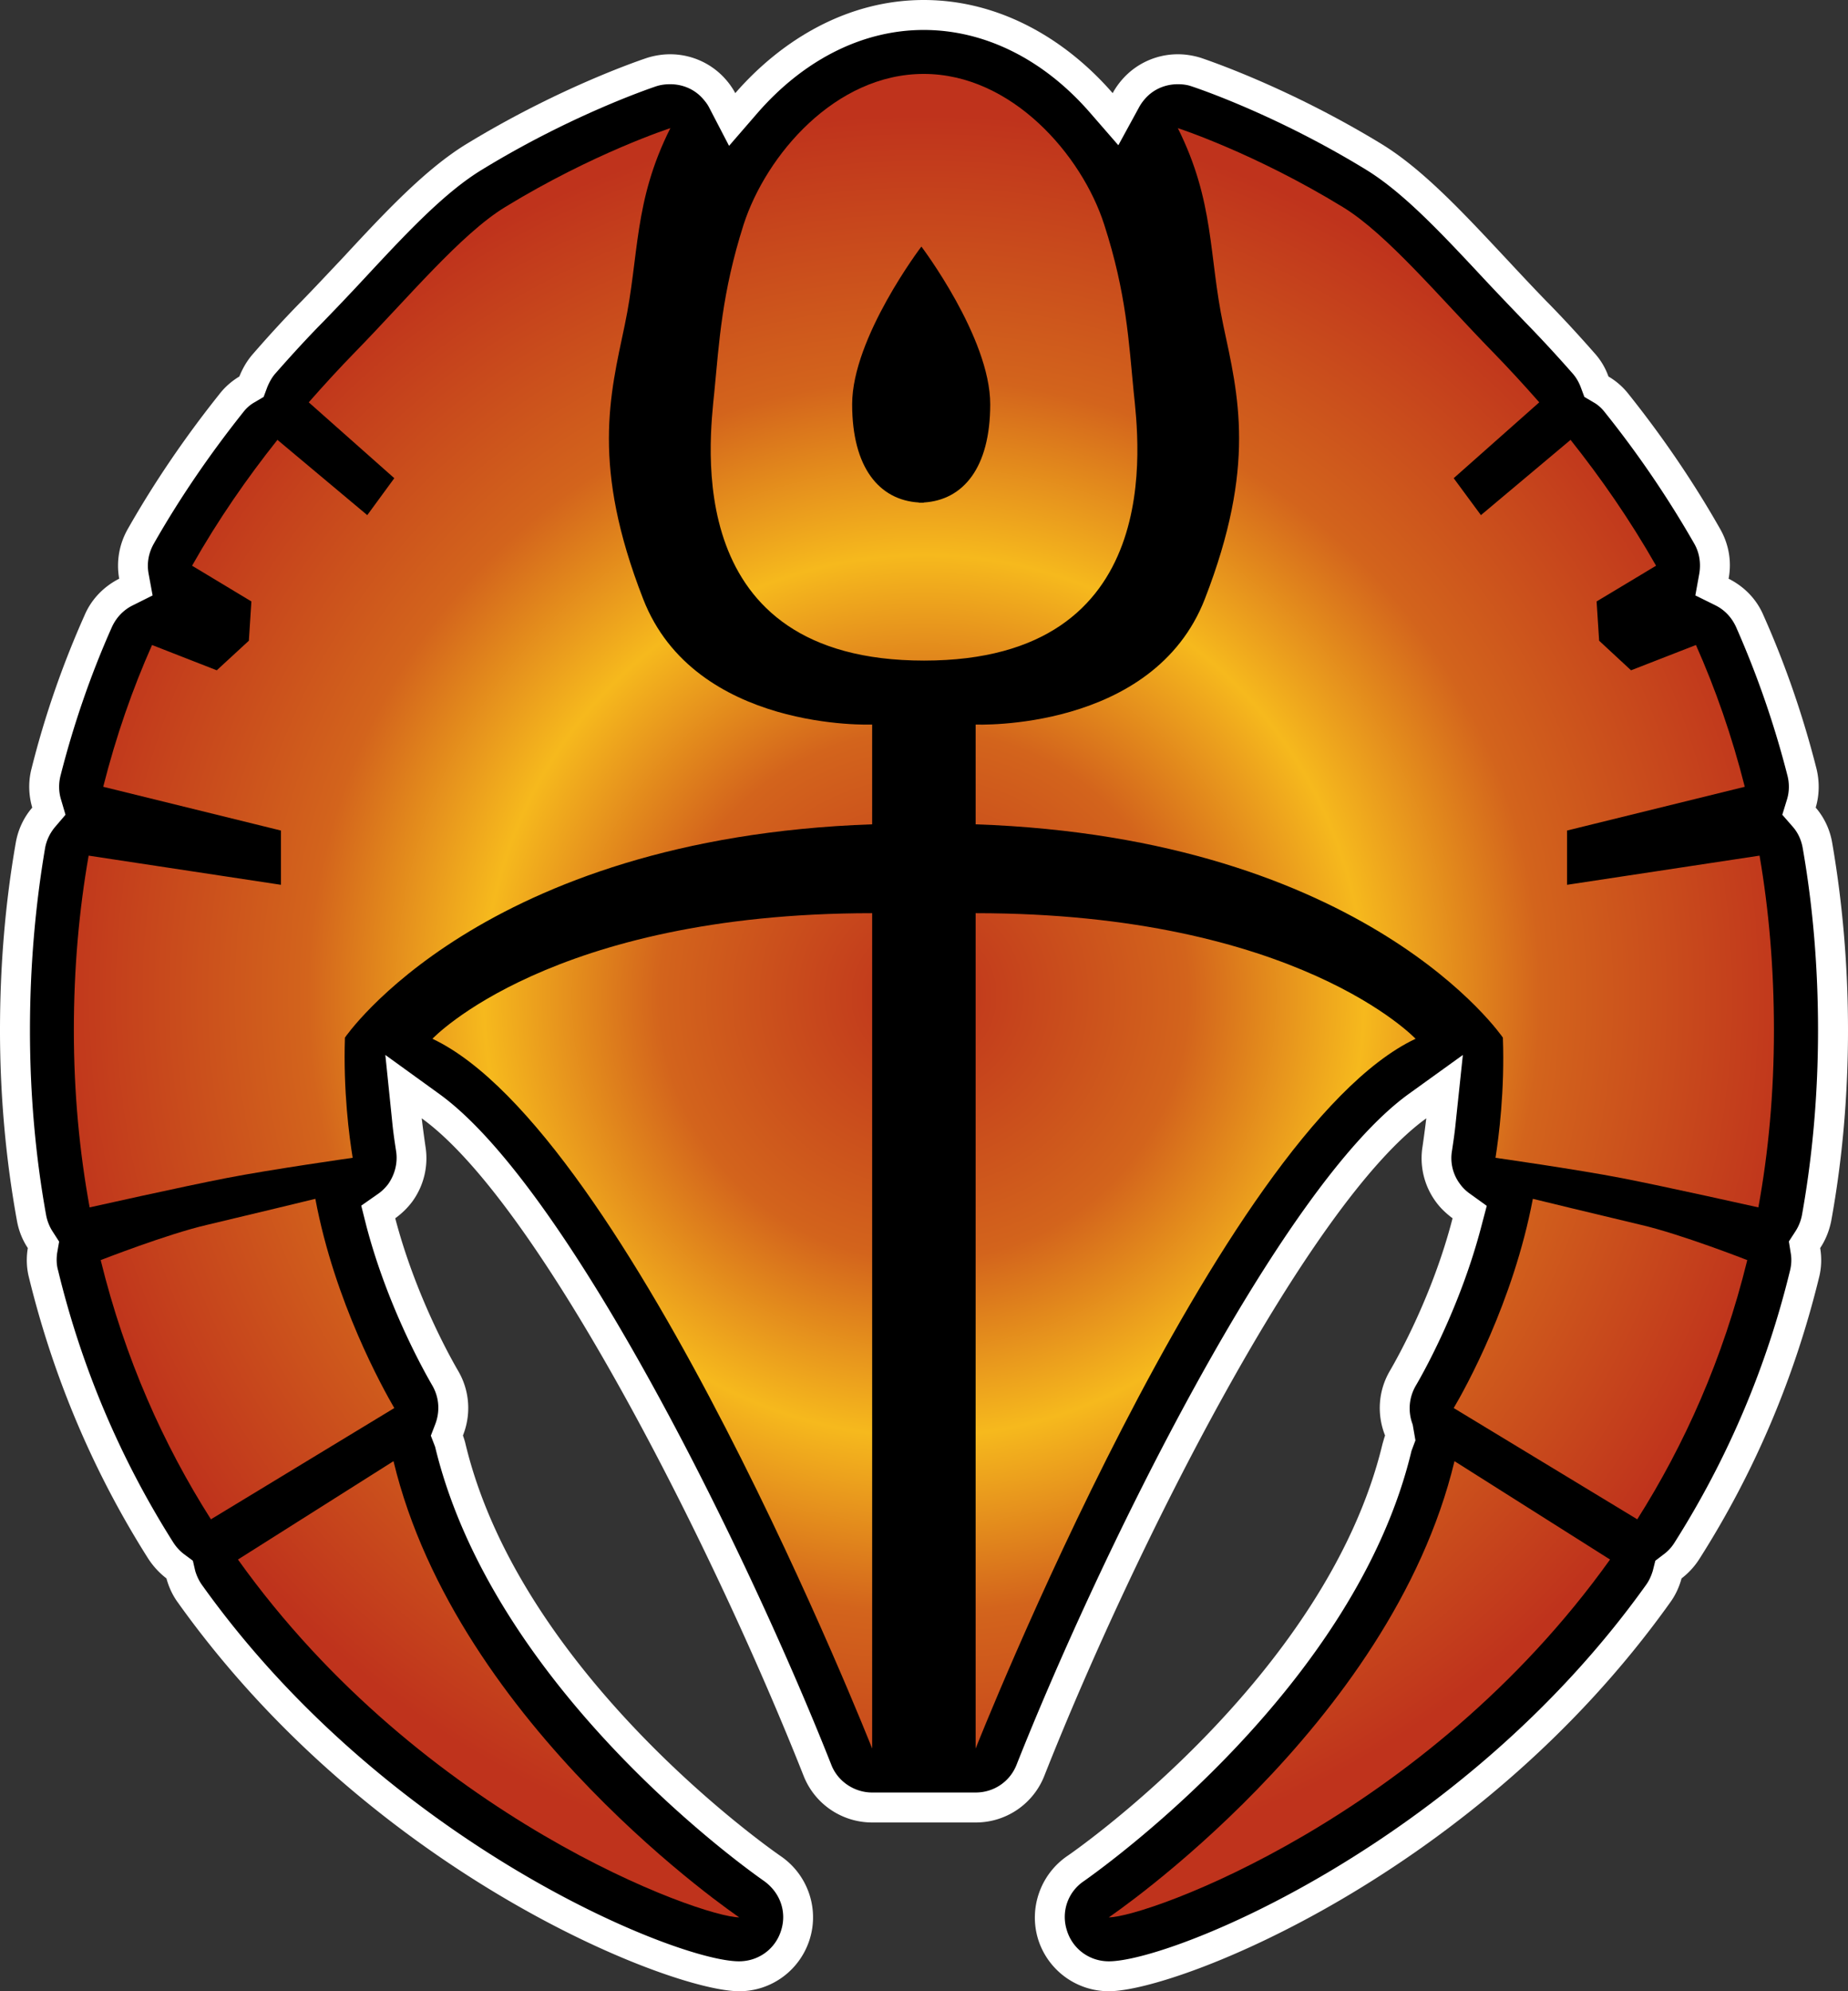
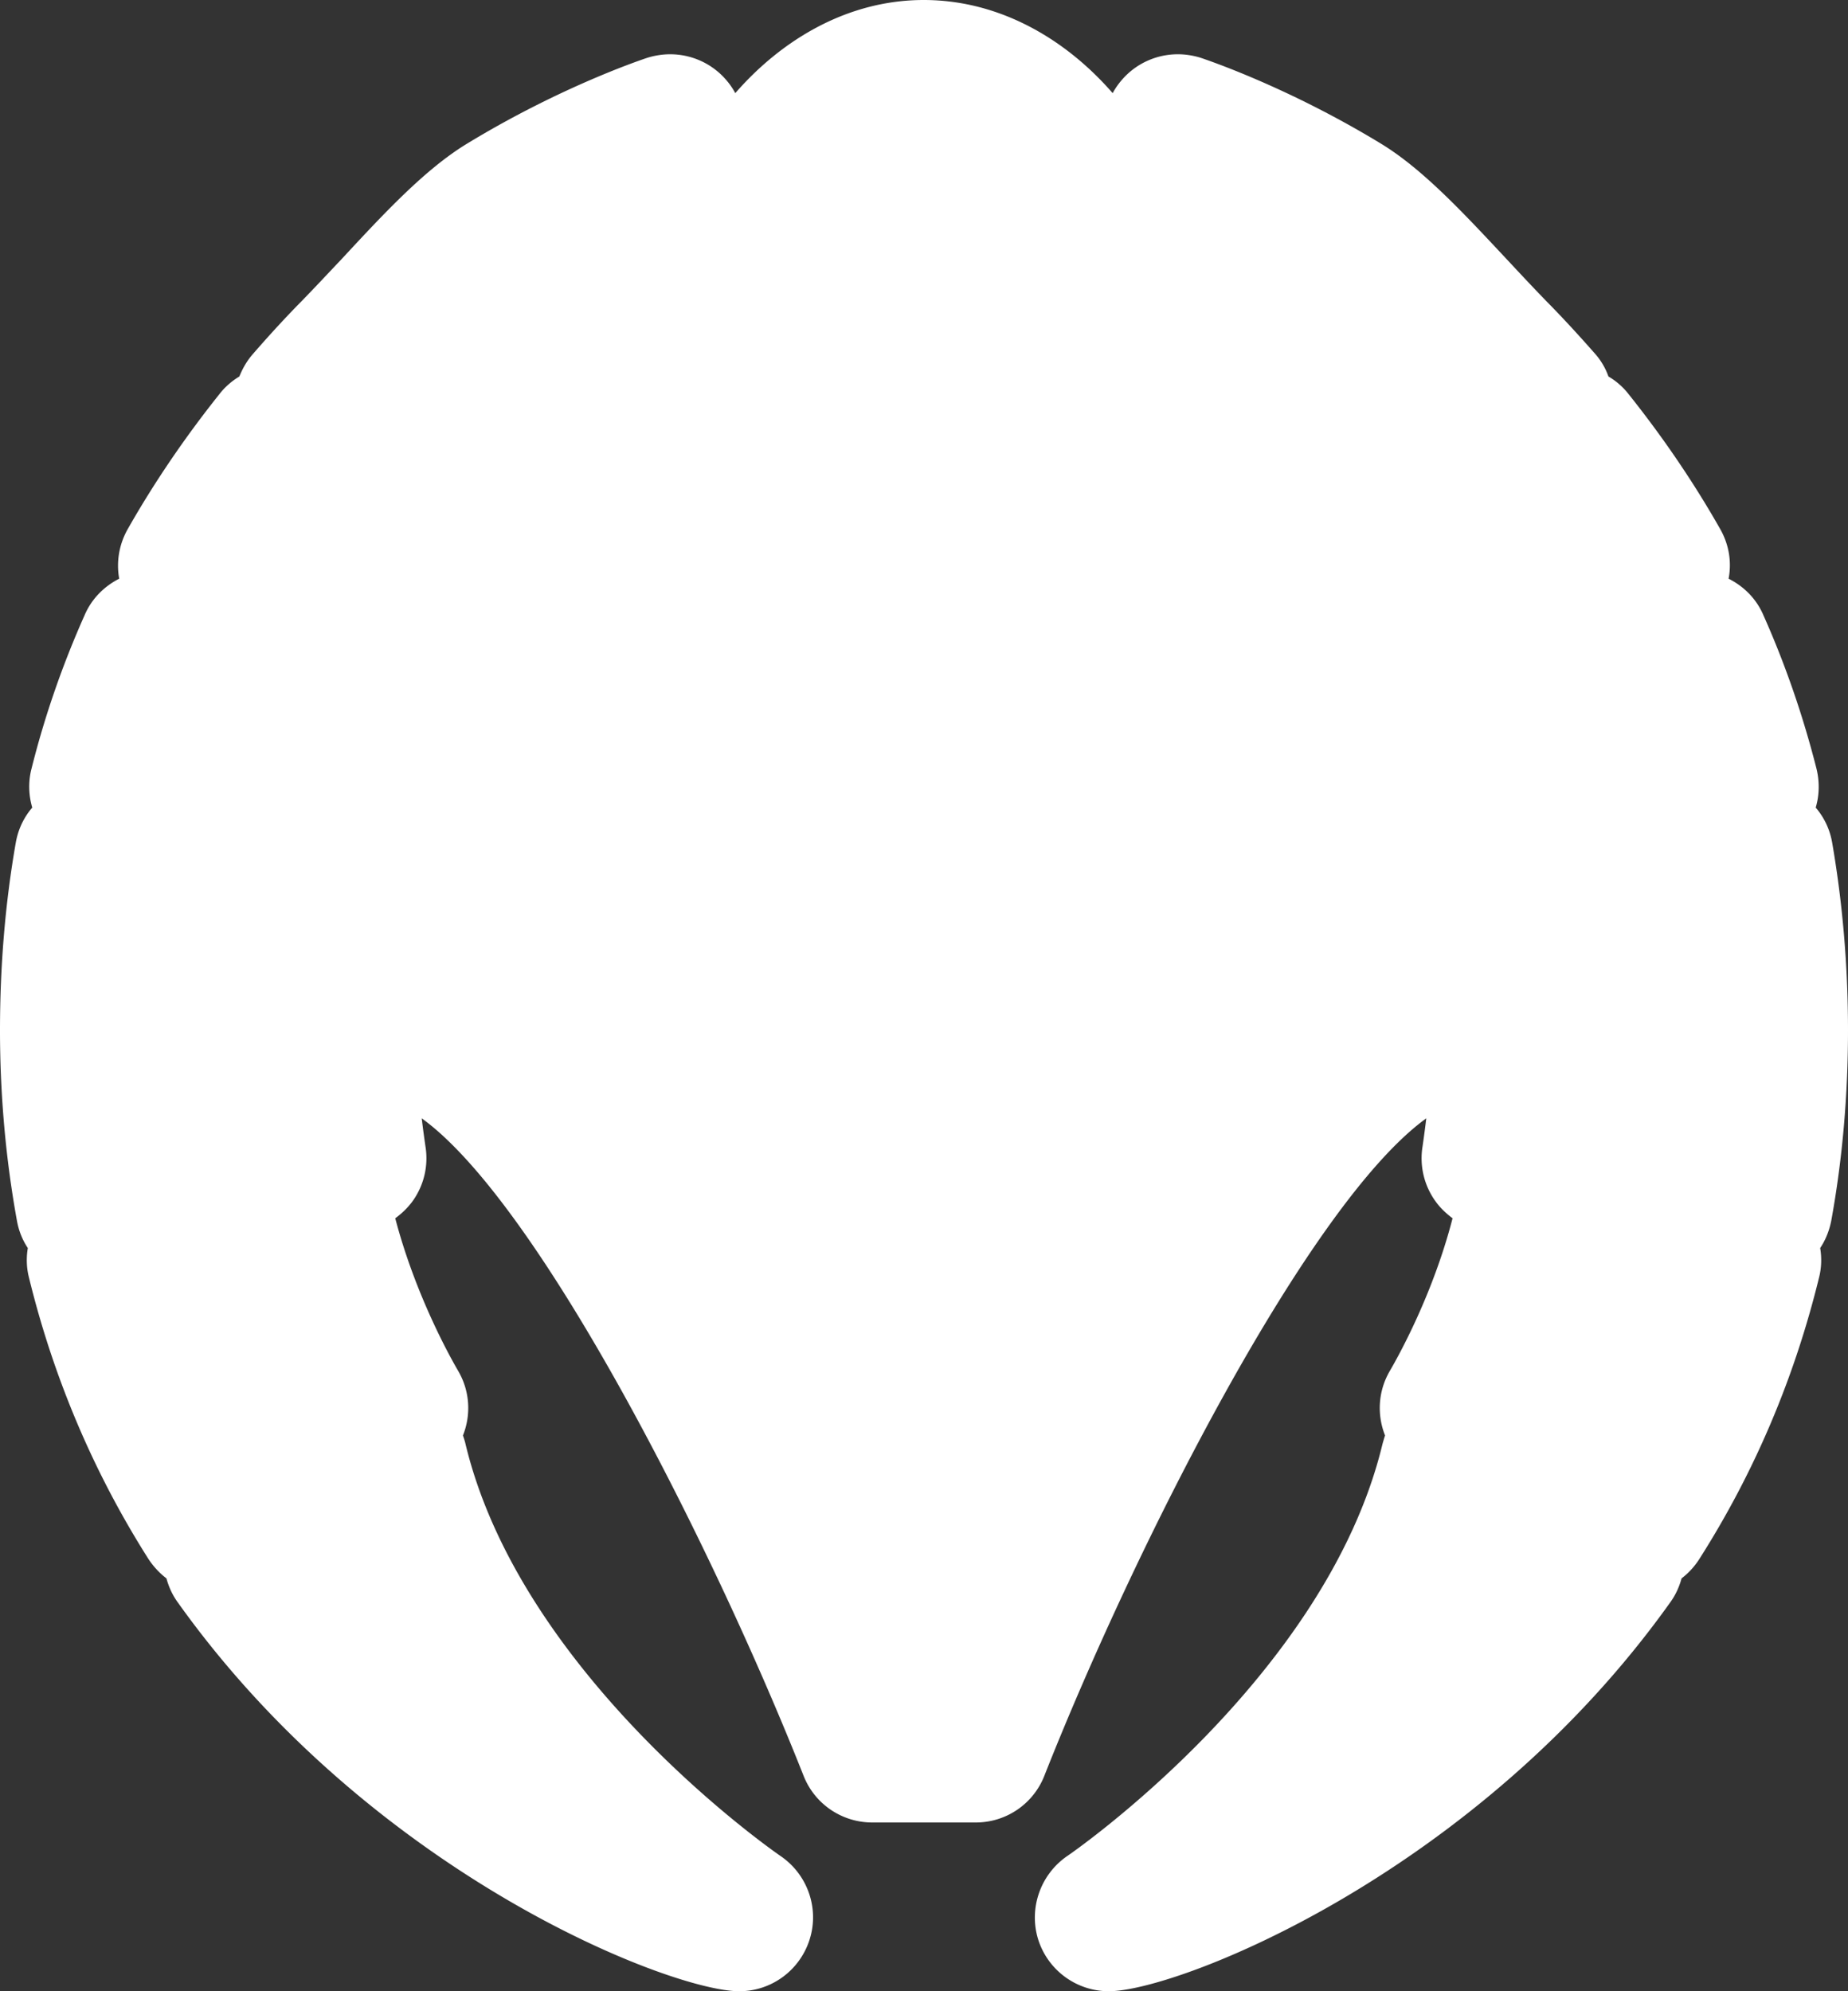
<svg xmlns="http://www.w3.org/2000/svg" xmlns:xlink="http://www.w3.org/1999/xlink" width="600" height="646.397">
  <rect width="100%" height="100%" fill="#333333" stroke="none" />
  <radialGradient id="a" cx="0" cy="0" r="1" fx="0" fy="0" gradientTransform="matrix(17.811 0 0 -17.811 496.064 372.094)" gradientUnits="userSpaceOnUse" spreadMethod="pad">
    <stop offset="0" style="stop-color:#bf331c" />
    <stop offset=".3" style="stop-color:#d3641c" />
    <stop offset=".5" style="stop-color:#f6b91d" />
    <stop offset=".7" style="stop-color:#d3641c" />
    <stop offset="1" style="stop-color:#bf331c" />
  </radialGradient>
  <radialGradient xlink:href="#a" id="b" cx="0" cy="0" r="1" fx="0" fy="0" gradientTransform="matrix(287.822 0 0 287.822 300 323.202)" gradientUnits="userSpaceOnUse" spreadMethod="pad" />
  <path d="M359.995 646.396a24.05 24.05 0 0 1-22.98-16.984c-3.022-10.036.824-20.944 9.47-26.89.888-.567 84.144-57.82 102.389-133.82.259-.889.517-1.827.825-2.715-2.65-6.626-2.327-14.383 1.583-21.024 2.457-4.218 13.882-24.483 20.33-49.482-2.02-1.519-3.927-3.28-5.43-5.365a23.85 23.85 0 0 1-4.299-18.05c.324-2.28.76-5.366 1.196-9.034-38.121 27.52-94.374 138.442-123.979 213.36a23.88 23.88 0 0 1-22.284 15.222h-33.645c-9.712 0-18.616-5.883-22.268-15.158-29.67-74.982-85.858-185.904-123.979-213.424.436 3.668.873 6.755 1.196 9.033a23.85 23.85 0 0 1-4.299 18.051c-1.567 2.085-3.41 3.846-5.494 5.365 6.577 25.064 17.937 45.264 20.394 49.482 3.91 6.641 4.234 14.398 1.583 21.024.308.888.63 1.826.824 2.715 18.228 76 101.5 133.254 102.324 133.82 8.71 5.946 12.557 16.854 9.47 26.89-3.103 10.1-12.378 16.984-22.915 16.984-22.22 0-119.308-37.928-182.25-126.177-1.762-2.408-2.958-5.058-3.718-7.837a25.9 25.9 0 0 1-5.882-6.367c-17.792-28.038-30.8-58.774-38.751-91.288-.825-3.215-.89-6.496-.373-9.582-1.777-2.667-2.973-5.689-3.539-8.904C1.891 376.412 0 355.582 0 334.445c0-20.846 1.697-41.288 5.107-60.793.758-4.428 2.65-8.339 5.365-11.49-1.196-4.04-1.326-8.468-.243-12.62 4.282-17.114 10.1-33.84 17.226-49.806 2.279-5.365 6.383-9.405 11.247-11.877-.954-5.3-.129-10.973 2.764-16.096 8.532-15.028 18.567-29.798 29.863-43.938 1.762-2.263 3.975-4.153 6.383-5.608 1.067-2.65 2.521-5.187 4.477-7.385 4.993-5.753 10.293-11.554 15.836-17.178 4.299-4.411 8.775-9.21 13.138-13.816 13.752-14.835 26.89-28.91 40.335-37.12 30.866-18.81 57.578-27.585 58.71-27.973 2.456-.743 4.912-1.13 7.384-1.13 6.884 0 13.575 2.973 18.18 8.338a23.6 23.6 0 0 1 2.957 4.282C253.952 12.75 275.348 0 299.911 0c24.676 0 46.136 12.75 61.343 30.235a24.5 24.5 0 0 1 2.973-4.282c4.606-5.365 11.296-8.339 18.18-8.339 2.456 0 4.929.388 7.385 1.131 1.083.388 27.844 9.163 58.709 27.973 13.445 8.21 26.518 22.285 40.4 37.12 4.298 4.605 8.775 9.405 13.057 13.816 5.559 5.624 10.86 11.425 15.917 17.178a22.3 22.3 0 0 1 4.347 7.385 23 23 0 0 1 6.448 5.608c11.296 14.14 21.331 28.91 29.848 43.938 2.908 5.123 3.732 10.795 2.714 16.096 4.93 2.472 9.034 6.512 11.312 11.877 7.127 15.966 12.88 32.692 17.227 49.805 1.019 4.153.954 8.581-.259 12.62 2.715 3.152 4.622 7.063 5.365 11.49C598.24 293.158 600 313.6 600 334.446c0 21.137-1.826 41.967-5.43 61.796-.63 3.215-1.826 6.237-3.603 8.904.517 3.086.452 6.367-.373 9.582-7.95 32.514-20.96 63.25-38.816 91.288a24.5 24.5 0 0 1-5.817 6.367c-.76 2.78-1.956 5.43-3.717 7.837-62.943 88.25-160.032 126.177-182.251 126.177" style="fill:#fff" />
-   <path d="M359.995 636.684c-6.303 0-11.797-4.04-13.623-10.1-1.907-6.06.372-12.508 5.607-15.982 9.276-6.561 88.25-64.058 106.3-139.622l1.276-3.41-.89-5.122c-1.583-4.153-1.26-8.71 1.002-12.621 2.344-3.976 14.464-25.436 21.348-51.954l1.697-6.432-5.43-3.91c-1.196-.825-2.392-1.956-3.28-3.216a13.96 13.96 0 0 1-2.586-10.682c.372-2.521.888-5.737 1.26-9.648l2.279-21.525-17.615 12.686c-41.918 30.3-100.304 149.608-127.259 217.658-2.149 5.542-7.385 9.081-13.315 9.081h-33.597c-5.801 0-11.166-3.603-13.251-8.968-26.89-68.098-85.276-187.407-127.26-217.771L125.11 342.46l2.214 21.525c.372 3.911.89 7.127 1.26 9.583.63 3.862-.372 7.709-2.585 10.86-.89 1.148-2.02 2.278-3.216 3.102l-5.494 3.846 1.632 6.497c6.949 26.518 19.133 47.914 21.477 51.954 2.197 3.846 2.52 8.403.872 12.62l-1.39 3.604 1.39 3.604c18.503 76.889 97.46 134.386 106.43 140.704 5.558 3.782 7.82 10.165 5.93 16.225-1.826 6.06-7.32 10.1-13.688 10.1-20.264 0-114.33-38.073-174.349-122.153-.954-1.325-1.713-2.909-2.214-4.606l-.76-3.28-2.715-2.02c-1.325-.954-2.585-2.279-3.603-3.846-17.162-27.084-29.783-56.754-37.427-88.314-.566-1.955-.566-3.862-.323-5.688l.647-3.717-2.036-3.167a14.8 14.8 0 0 1-2.198-5.495c-3.475-19.246-5.236-39.51-5.236-59.953 0-20.329 1.697-40.222 4.913-59.161.452-2.521 1.583-4.848 3.215-6.804l3.41-3.991-1.503-5.107c-.694-2.343-.759-4.993-.129-7.514 4.17-16.402 9.712-32.627 16.66-48.221 1.39-3.103 3.734-5.624 6.82-7.143l6.432-3.216-1.325-7.19c-.565-3.281 0-6.562 1.713-9.6 8.144-14.333 17.921-28.716 28.974-42.613 1.067-1.39 2.263-2.457 3.717-3.28l2.974-1.762 1.195-3.216c.695-1.648 1.52-3.167 2.65-4.428 4.93-5.607 10.1-11.296 15.53-16.79a849 849 0 0 0 13.251-13.946C131.67 76 144.242 62.49 156.556 55.041c28.587-17.485 53.845-26.131 56.608-27.068 1.454-.453 2.909-.631 4.428-.631 4.234 0 8.144 1.761 10.794 4.912.76.889 1.326 1.649 1.762 2.473l6.56 12.62 9.293-10.73c15.142-17.355 34.21-26.89 53.91-26.89 19.811 0 38.944 9.535 54.022 26.89l9.162 10.537 6.69-12.25c.5-.937 1.067-1.76 1.827-2.65 2.65-3.15 6.56-4.912 10.794-4.912 1.52 0 2.974.178 4.299.63 2.893.938 28.15 9.584 56.737 27.069 12.314 7.514 24.935 21.088 38.315 35.422 4.364 4.67 8.97 9.47 13.268 13.946a439 439 0 0 1 15.53 16.79c1.13 1.26 2.02 2.78 2.65 4.428l1.195 3.216 2.974 1.761c1.39.76 2.65 1.891 3.717 3.28a331.4 331.4 0 0 1 29.039 42.679c1.648 2.909 2.15 6.319 1.584 9.664l-1.278 7.061 6.513 3.216c3.086 1.52 5.365 4.04 6.755 7.143a307 307 0 0 1 16.66 48.221c.631 2.521.567 5.171-.129 7.514l-1.567 5.107 3.523 4.04c1.583 1.842 2.65 4.17 3.102 6.755 3.345 19.068 4.977 38.961 4.977 59.161 0 20.507-1.761 40.772-5.235 60.083a14.9 14.9 0 0 1-2.214 5.365l-2.02 3.102.582 3.653c.372 2.02.243 3.91-.194 5.752-7.644 31.431-20.265 61.166-37.556 88.427a13.7 13.7 0 0 1-3.539 3.798l-2.65 2.02-.824 3.28c-.5 1.633-1.196 3.216-2.214 4.606-60.082 84.08-154.084 122.153-174.413 122.153" />
-   <path d="M241.446 72.849c-7.127 22.349-7.951 38.38-9.519 54.346-1.583 16.046-11.118 87.247 68.098 87.247 79.168 0 69.698-71.2 68.05-87.247-1.568-15.966-2.328-31.997-9.583-54.346-7.208-22.414-29.928-48.852-58.58-48.852-28.797 0-51.194 26.438-58.466 48.852m56.882 90.269c-12.75-.76-21.654-11.167-21.654-31.884 0-21.638 22.479-51.194 22.479-51.194s22.349 29.556 22.349 51.194c0 20.717-8.84 31.124-21.59 31.884v.065h-1.584zm98.85-57.513c4.865 22.802 10.795 45.587-5.995 88.83-16.79 43.164-74.416 40.772-74.416 40.772v32.385c127.259 4.411 171.182 69.245 171.182 69.245.63 17.29-1.326 32.126-2.392 39.01 0 0 26.518 3.781 40.836 6.56 14.334 2.78 44.504 9.535 44.504 9.535 3.28-17.921 5.058-37.12 5.058-57.497 0-20.264-1.648-39.074-4.67-56.689l-62.506 9.47v-17.614l57.707-14.205c-4.17-16.483-9.535-31.819-15.853-46.023l-21.073 8.209-10.358-9.599-.824-12.75 19.31-11.603c-8.516-14.964-17.92-28.474-27.762-40.852l-29.104 24.434-8.84-11.991 27.78-24.628c-4.994-5.672-9.923-11.037-14.965-16.224-17.161-17.55-34.404-38.38-48.802-47.155-28.781-17.598-53.587-25.63-53.587-25.63 11.991 23.998 9.971 41.224 14.77 64.01m-233.187-38.38C149.61 76 132.366 96.83 115.205 114.38c-5.059 5.187-9.971 10.552-14.965 16.224l27.78 24.628-8.776 11.99-29.168-24.433c-9.841 12.378-19.247 25.888-27.714 40.852l19.262 11.603-.824 12.75-10.423 9.599-21.008-8.21c-6.318 14.205-11.683 29.541-15.853 46.024l57.707 14.205v17.614l-62.442-9.47c-3.086 17.615-4.8 36.425-4.8 56.69 0 20.377 1.843 39.575 5.124 57.496 0 0 30.17-6.755 44.504-9.534 14.318-2.78 40.9-6.561 40.9-6.561-1.13-6.884-3.086-21.72-2.52-39.01 0 0 44.052-64.834 171.181-69.245v-32.385s-57.561 2.392-74.351-40.771c-16.855-43.244-10.795-66.03-5.996-88.831 4.8-22.786 2.78-40.012 14.835-64.01 0 0-24.87 8.032-53.667 25.63m152.776 500.391s79.28-200.415 142.837-230.408c0 0-38.444-40.77-142.837-40.77zm-176.37-230.408C204.02 367.201 283.17 567.616 283.17 567.616V296.437c-104.409 0-142.772 40.771-142.772 40.771m331.585 119.875L531.58 493.2c15.271-24.11 27.828-52.019 35.714-84.145 0 0-21.638-8.467-34.453-11.425-12.88-3.038-35.164-8.467-35.164-8.467-6.319 33.467-21.961 61.617-25.694 67.92M67.16 397.63c-12.815 2.958-34.469 11.425-34.469 11.425 7.902 32.126 20.459 60.034 35.794 84.145l59.533-36.117c-3.668-6.303-19.375-34.453-25.63-67.92 0 0-22.348 5.43-35.228 8.467m292.834 224.784c12.184 0 102.776-32.255 162.746-116.157l-50.5-31.932c-20.765 86.294-112.246 148.09-112.246 148.09M77.26 506.256c59.905 83.902 150.562 116.157 162.746 116.157 0 0-91.53-61.795-112.246-148.089z" style="fill:url(#b)" />
</svg>